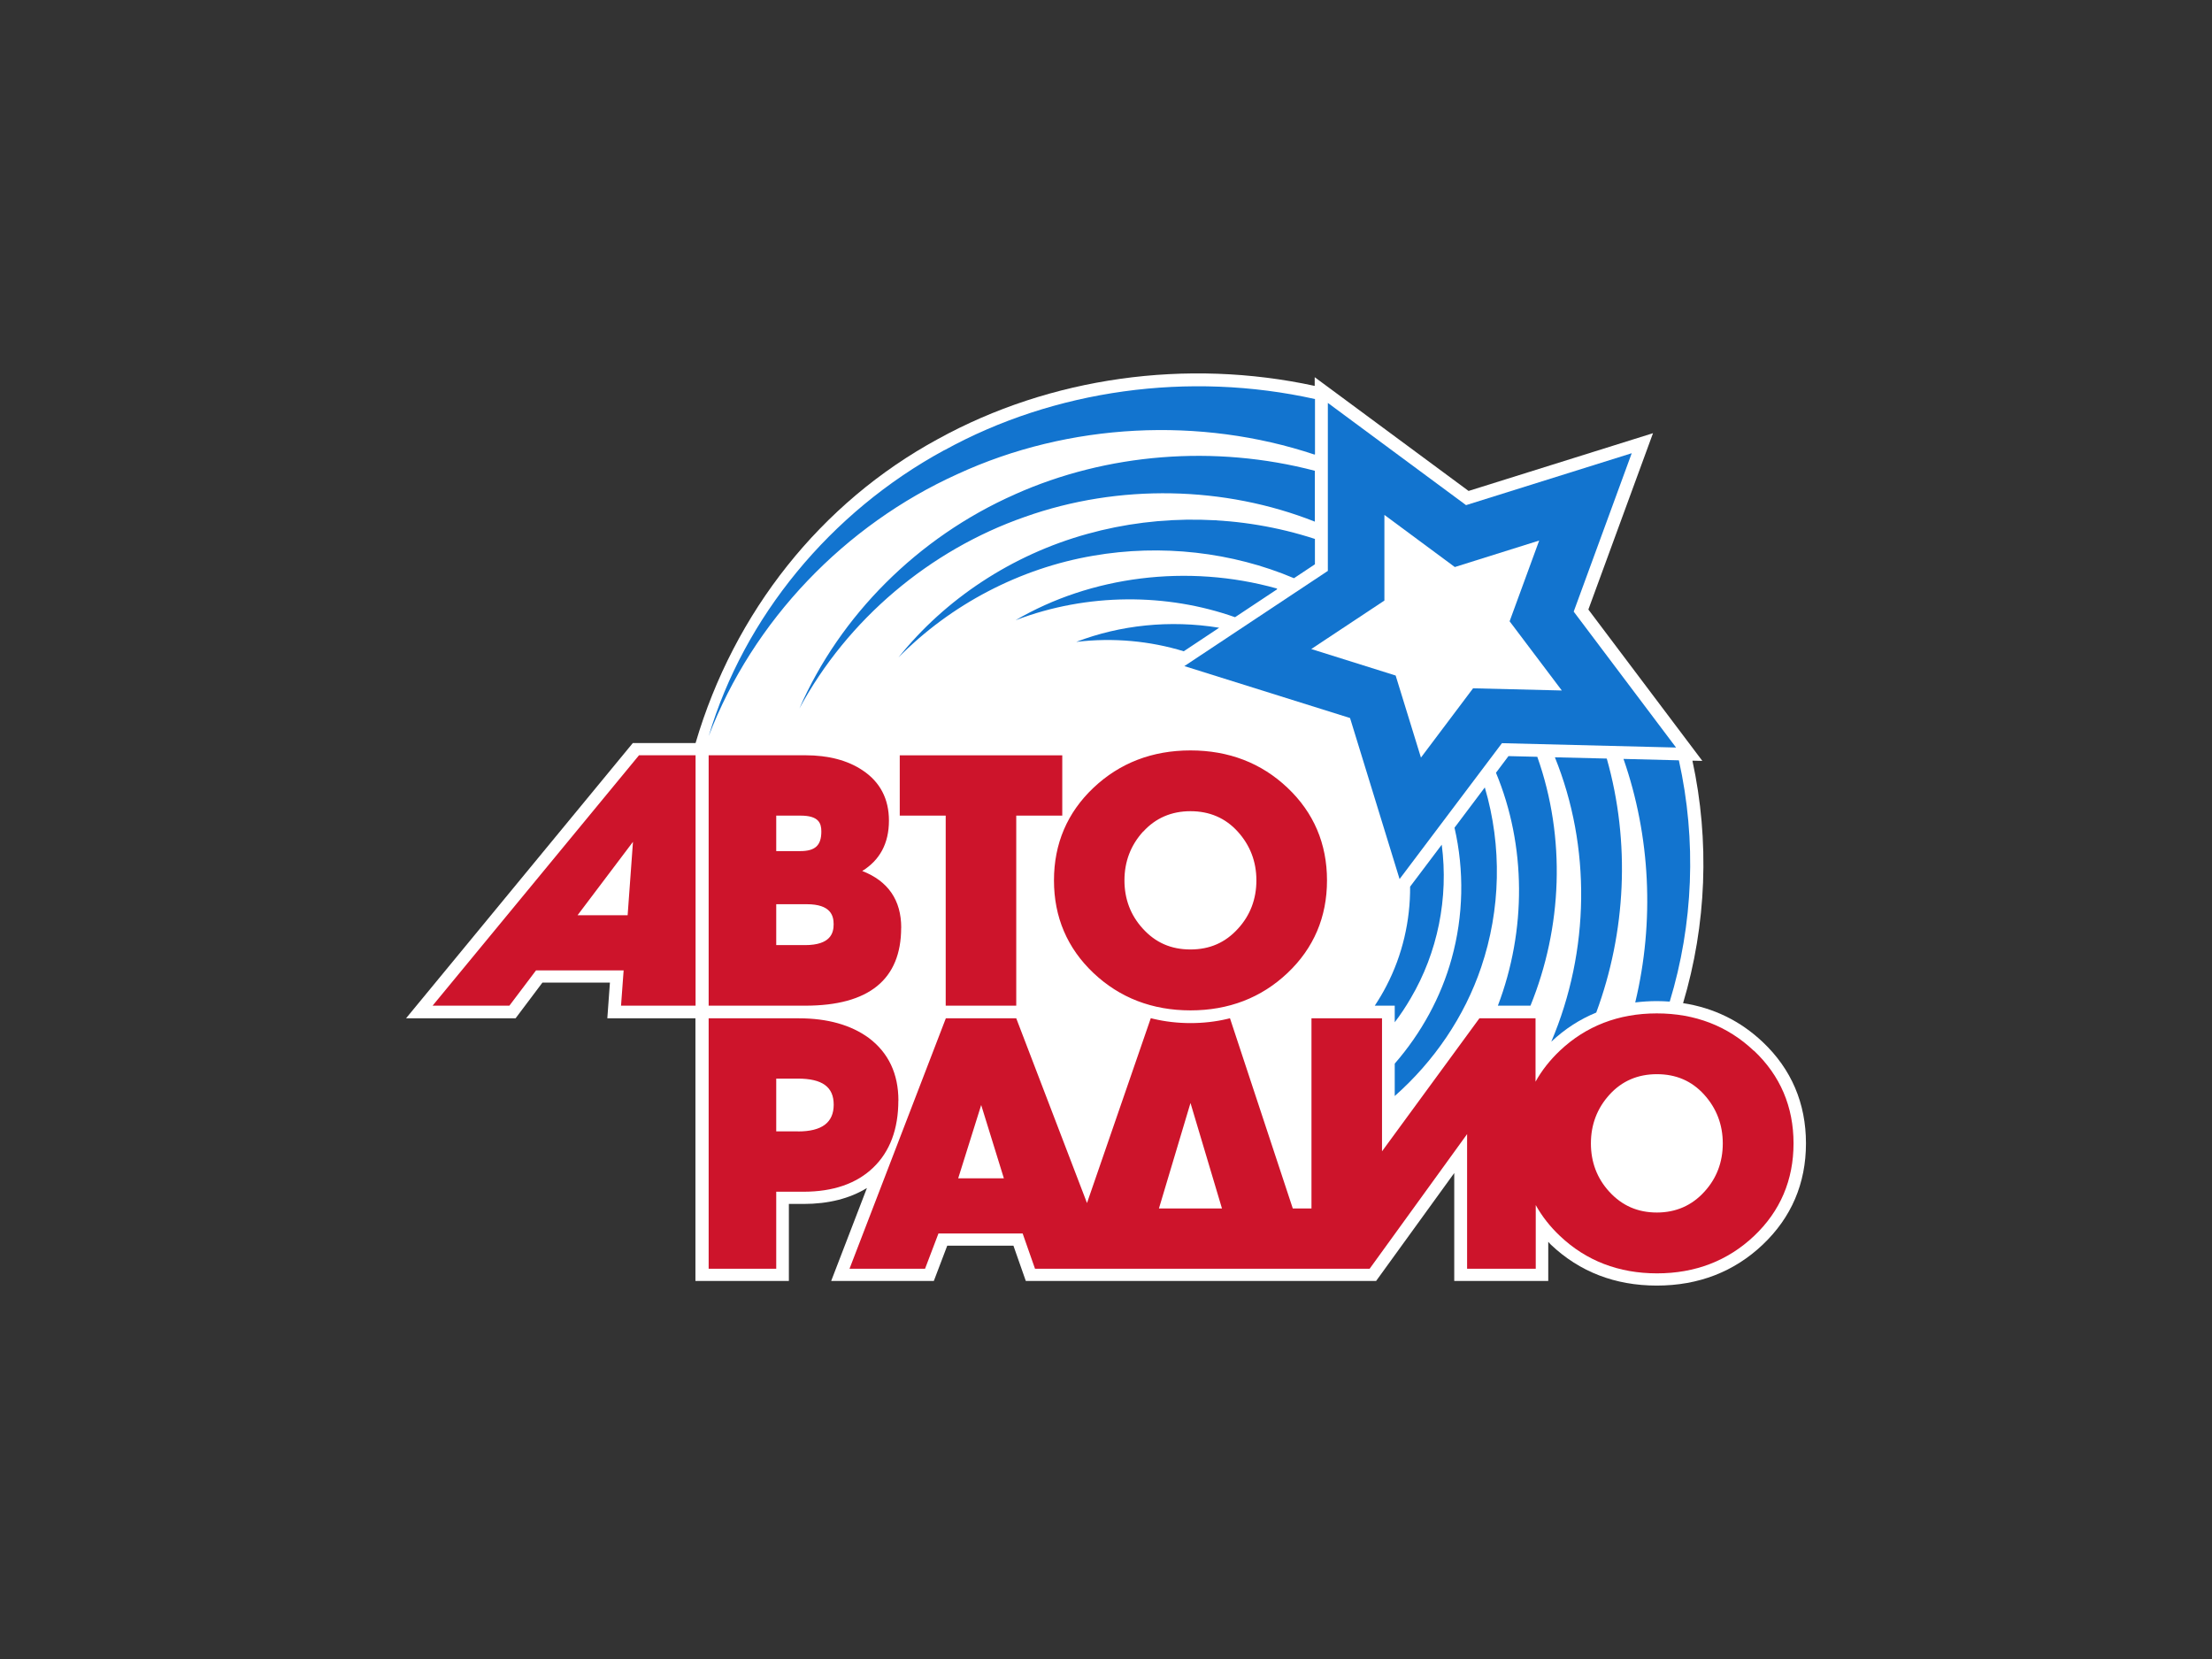
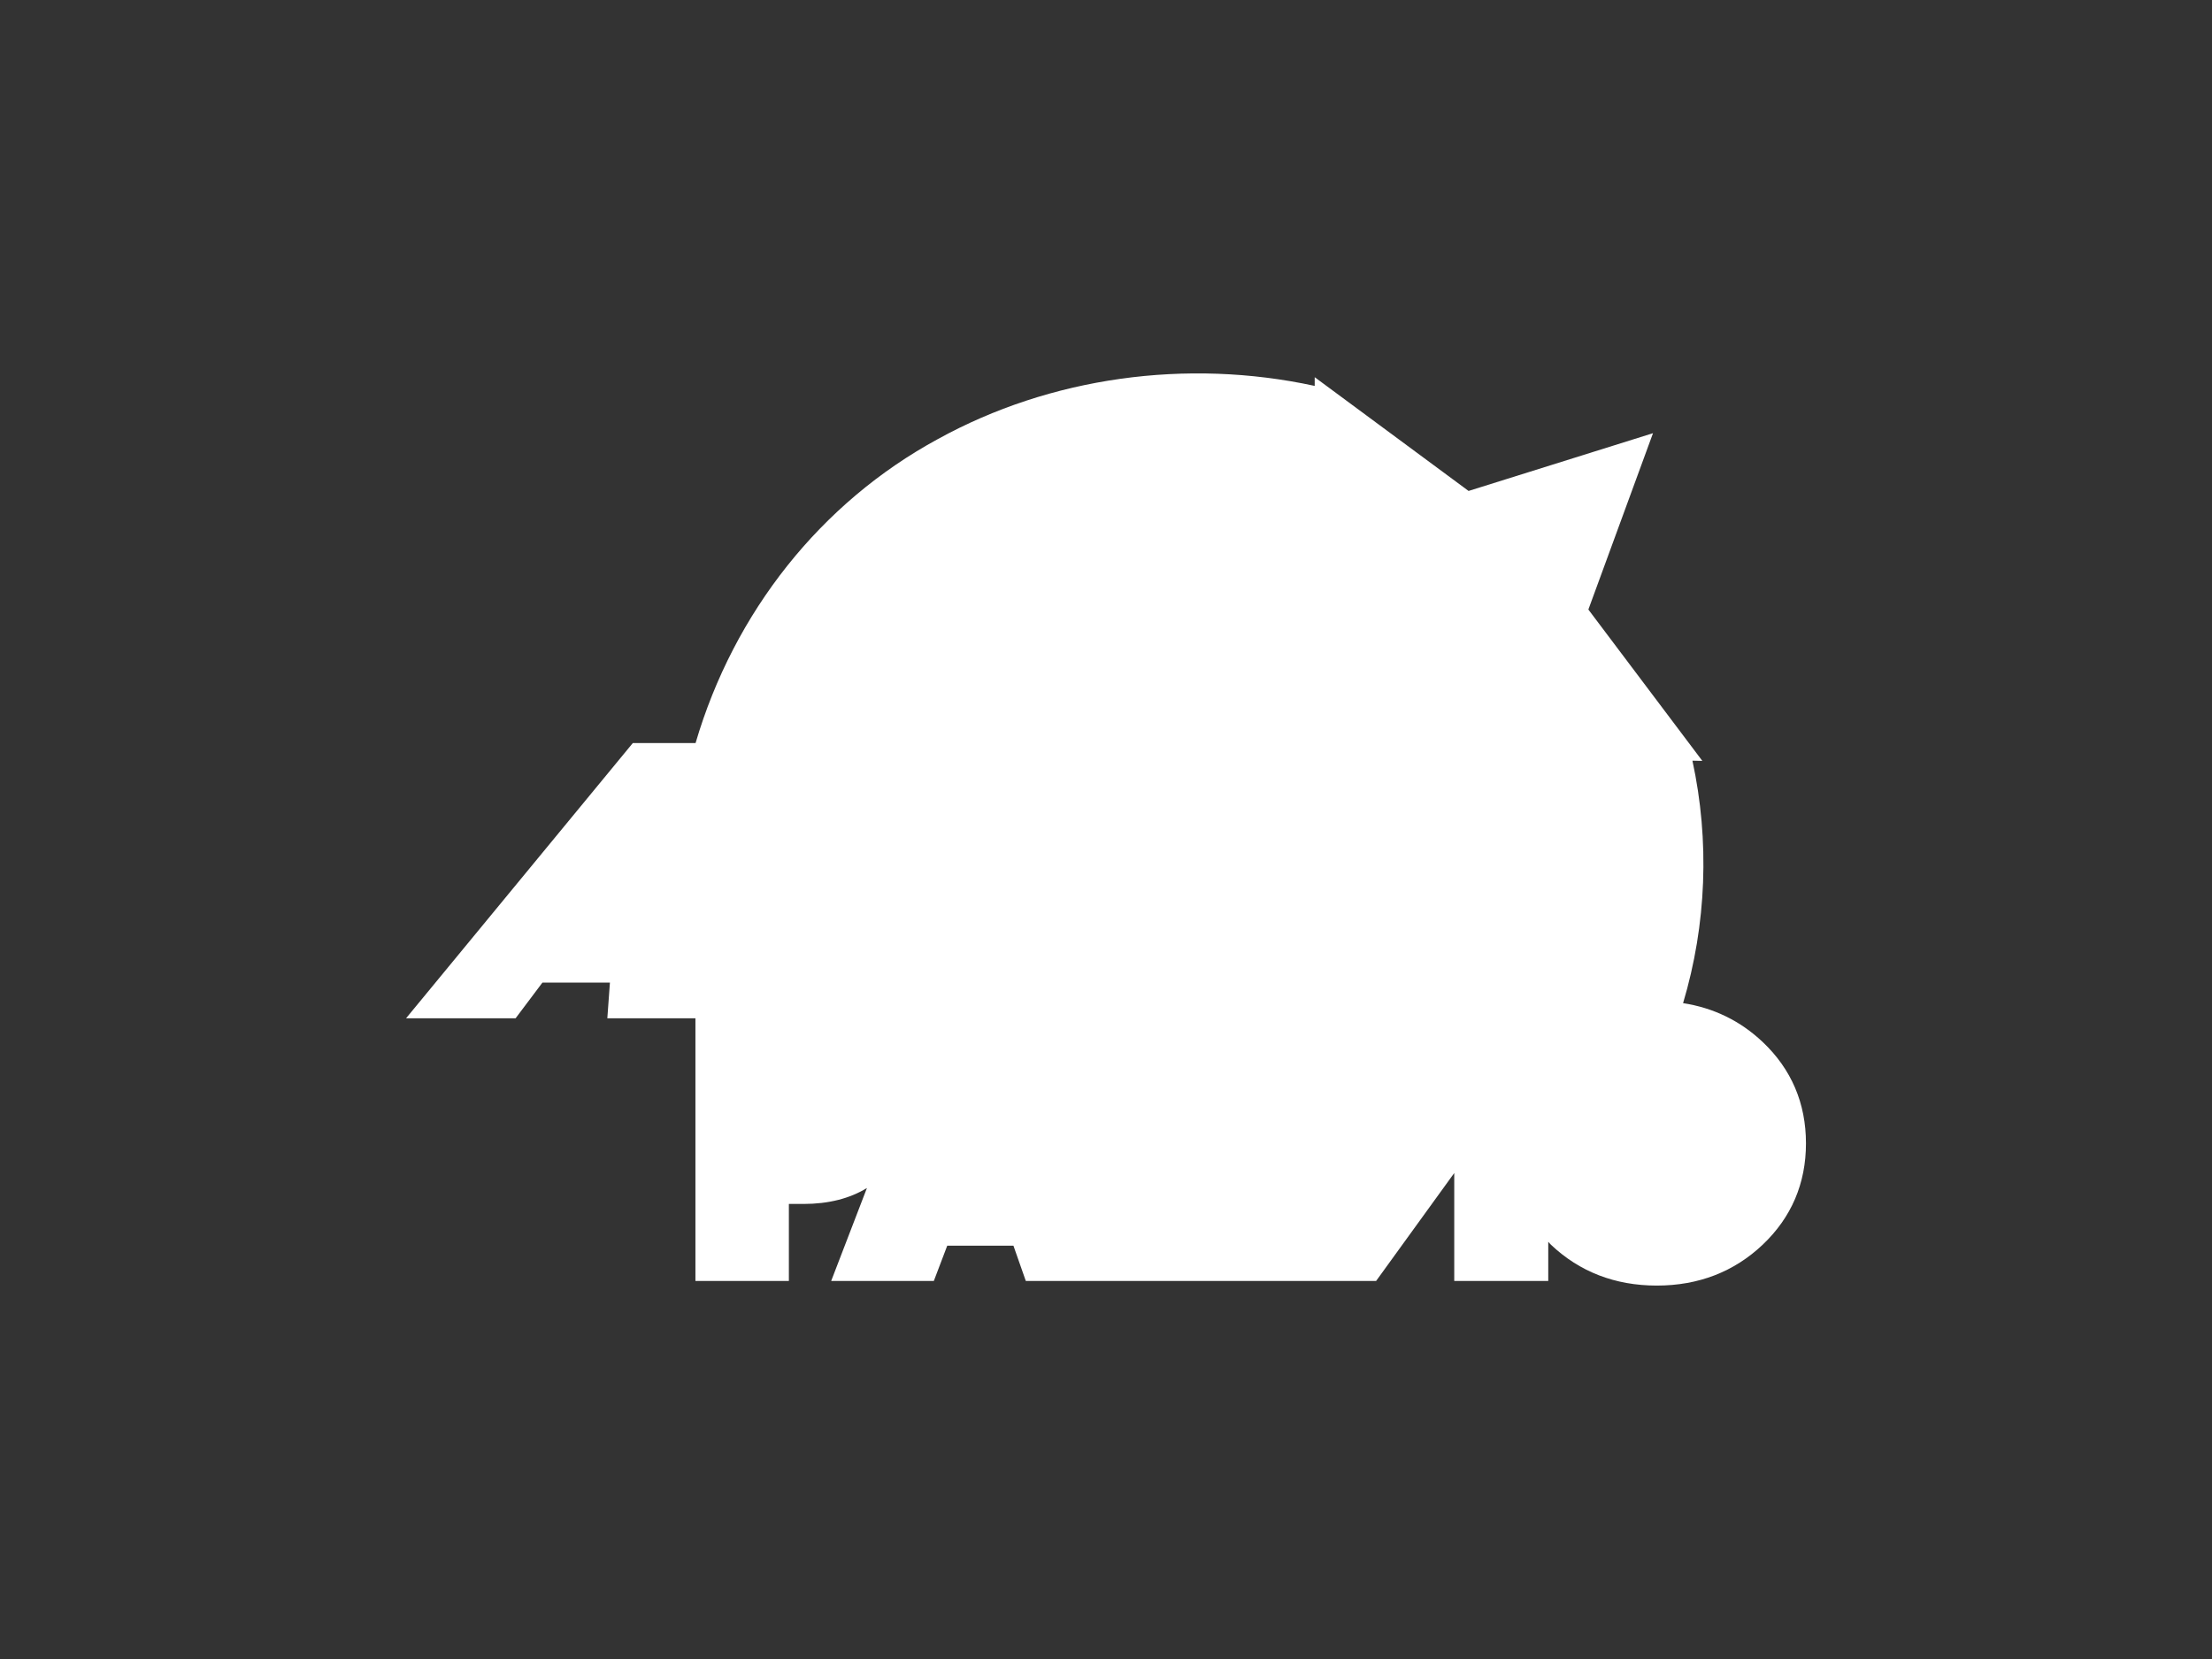
<svg xmlns="http://www.w3.org/2000/svg" width="200" height="150" viewBox="0 0 200 150" fill="none">
  <rect x="0" y="0" width="200" height="150" fill="#333333" stroke="none" />
  <path d="M159.381 94.219C157.355 92.301 154.934 91.125 152.177 90.7C154.299 83.604 154.591 76.019 153.022 68.777C153.588 68.79 153.918 68.796 153.918 68.796C153.918 68.796 144.294 56.014 143.614 55.112C143.995 54.064 149.458 39.167 149.458 39.167C149.458 39.167 133.882 44.046 132.783 44.389C131.868 43.716 118.87 34.104 118.87 34.104V34.892C107.277 32.376 94.959 34.098 84.795 39.701C74.218 45.444 66.366 55.354 62.891 67.182H57.218L36.712 92.072H46.616C46.616 92.072 48.541 89.518 49.042 88.845H55.147C55.077 89.779 54.912 92.072 54.912 92.072H62.878V115.818H71.327V108.856H72.649C74.91 108.856 76.829 108.366 78.385 107.414C77.254 110.348 75.152 115.818 75.152 115.818H84.433C84.433 115.818 85.316 113.493 85.646 112.629H91.63C91.935 113.506 92.749 115.818 92.749 115.818H118.839H124.423C124.423 115.818 129.054 109.421 131.487 106.06V115.818H139.987V112.28C140.069 112.362 140.139 112.458 140.228 112.54C142.814 114.992 146.034 116.237 149.801 116.237C153.569 116.237 156.789 114.992 159.375 112.54C161.967 110.082 163.288 107.001 163.288 103.38C163.288 99.759 161.973 96.671 159.375 94.213" fill="white" />
-   <path d="M138.996 68.427C137.623 68.395 136.645 68.37 136.391 68.364C136.27 68.523 135.851 69.075 135.26 69.869C138.005 76.476 138.017 84.125 135.432 90.928H138.379C141.251 83.864 141.6 75.771 138.996 68.427ZM126.113 92.421C126.633 91.735 127.11 91.017 127.542 90.274C129.994 86.126 130.985 81.177 130.356 76.374C129.289 77.797 128.272 79.144 127.497 80.167C127.516 83.248 126.805 86.361 125.35 89.15C125.039 89.759 124.683 90.35 124.302 90.928H126.106V92.421H126.113ZM131.512 74.844C132.402 78.706 132.325 82.803 131.252 86.672C130.299 90.134 128.52 93.393 126.106 96.169V99.098C129.657 95.96 132.414 91.932 133.926 87.441C135.68 82.257 135.826 76.527 134.25 71.197C133.437 72.271 132.484 73.547 131.512 74.837V74.844ZM151.803 68.745C150.488 68.713 148.696 68.669 146.79 68.618C149.217 75.587 149.611 83.311 147.851 90.636C148.486 90.56 149.134 90.515 149.801 90.515C150.195 90.515 150.589 90.534 150.97 90.56C153.098 83.572 153.416 76 151.796 68.739L151.803 68.745ZM140.584 68.465C143.862 76.552 143.754 85.961 140.26 94.187C141.48 93.037 142.839 92.161 144.326 91.551C147.013 84.29 147.426 76.171 145.278 68.586C143.639 68.548 142 68.504 140.577 68.472L140.584 68.465Z" fill="#1274CF" />
-   <path d="M91.776 44.694C82.953 48.588 75.927 55.697 72.28 64.057C76.619 56.002 84.071 49.732 92.653 46.739C101.185 43.703 110.739 43.944 118.883 47.165C118.883 45.787 118.883 44.173 118.883 42.566C109.824 40.19 100.067 40.984 91.77 44.694M85.386 40.698C75.031 46.32 67.268 55.843 64.079 66.553C68.081 56.091 76.403 47.464 86.561 42.871C96.693 38.195 108.554 37.668 118.845 41.098C118.858 41.098 118.877 41.092 118.896 41.073C118.896 39.167 118.896 37.369 118.896 36.08C107.493 33.539 95.302 35.241 85.392 40.705L85.386 40.698ZM98.326 48.27C91.484 50.157 85.437 54.185 81.231 59.451C85.977 54.63 92.247 51.377 98.815 50.252C105.003 49.173 111.419 49.916 116.996 52.279C117.994 51.618 118.699 51.148 118.89 51.021V48.728C112.188 46.543 104.92 46.435 98.326 48.27ZM97.329 58.035C100.67 57.634 103.999 57.958 107.029 58.886C107.963 58.27 109.068 57.533 110.231 56.758C105.765 56.027 101.261 56.523 97.329 58.028V58.035ZM91.84 56.072C98.332 53.588 105.524 53.632 111.667 55.805C112.988 54.928 114.309 54.051 115.459 53.289C115.465 53.245 115.472 53.219 115.459 53.213C107.34 50.939 98.593 52.114 91.834 56.072H91.84Z" fill="#1274CF" />
-   <path d="M142.286 55.303C142.286 55.303 146.828 42.915 147.534 40.978C145.507 41.613 132.554 45.672 132.554 45.672C132.554 45.672 121.742 37.681 120.058 36.429C120.058 38.481 120.058 51.618 120.058 51.618C120.058 51.618 108.84 59.064 107.086 60.226C109.113 60.861 122.066 64.921 122.066 64.921C122.066 64.921 125.941 77.512 126.544 79.481C127.796 77.823 135.8 67.195 135.8 67.195C135.8 67.195 149.414 67.532 151.542 67.589C150.291 65.924 142.286 55.297 142.286 55.297" fill="#1274CF" />
-   <path d="M139.167 48.874L136.493 56.174L141.213 62.431L133.189 62.234L128.476 68.498L126.189 61.078L118.559 58.683L125.172 54.3V46.556L131.538 51.269L139.167 48.874Z" fill="white" />
-   <path d="M98.866 87.975C101.236 90.217 104.183 91.354 107.639 91.354C111.095 91.354 114.043 90.217 116.412 87.975C118.782 85.732 119.982 82.918 119.982 79.602C119.982 76.286 118.782 73.472 116.412 71.229C114.049 68.987 111.095 67.85 107.639 67.85C104.183 67.85 101.236 68.987 98.866 71.229C96.496 73.472 95.296 76.286 95.296 79.602C95.296 82.918 96.496 85.732 98.866 87.975ZM103.37 75.187C104.482 73.967 105.917 73.345 107.639 73.345C109.361 73.345 110.796 73.961 111.908 75.187C113.026 76.419 113.598 77.9 113.598 79.596C113.598 81.292 113.039 82.759 111.94 83.96C110.79 85.23 109.38 85.847 107.633 85.847C105.886 85.847 104.475 85.23 103.326 83.96C102.227 82.759 101.668 81.292 101.668 79.596C101.668 77.9 102.239 76.413 103.357 75.187H103.37ZM85.507 90.929H91.885V73.745H96.046V68.294H81.352V73.745H85.507V90.929ZM81.485 83.884C81.485 81.374 80.291 79.659 77.96 78.751C79.535 77.779 80.374 76.273 80.374 74.196C80.374 72.233 79.573 70.702 77.998 69.654C76.644 68.745 74.898 68.288 72.814 68.288H64.073V90.929H72.808C78.563 90.929 81.479 88.559 81.479 83.884H81.485ZM70.184 73.745H72.382C74.034 73.745 74.262 74.437 74.262 75.18C74.262 76.438 73.71 76.953 72.35 76.953H70.184V73.745ZM70.184 85.453V81.755H72.941C75.12 81.755 75.374 82.791 75.374 83.572C75.374 84.354 75.107 85.453 72.782 85.453H70.184ZM39.113 90.929H46.057C46.057 90.929 48.325 87.924 48.464 87.74H56.386C56.354 88.184 56.151 90.929 56.151 90.929H62.891V68.288H57.777L39.113 90.929ZM56.748 82.753H52.219C52.702 82.118 56.411 77.194 57.231 76.114C57.136 77.423 56.773 82.372 56.748 82.753ZM81.231 99.511C81.231 97.084 80.329 95.179 78.55 93.845C76.937 92.669 74.815 92.072 72.236 92.072H64.073V114.713H70.184V107.751H72.649C75.323 107.751 77.445 107.02 78.951 105.572C80.463 104.123 81.225 102.084 81.225 99.511H81.231ZM72.147 102.294H70.184V97.523H72.134C74.345 97.523 75.38 98.272 75.38 99.88C75.38 101.487 74.326 102.3 72.153 102.3L72.147 102.294ZM158.574 95.007C156.211 92.765 153.257 91.627 149.801 91.627C146.346 91.627 143.398 92.765 141.028 95.007C140.133 95.858 139.396 96.792 138.837 97.802V92.072H133.761C133.761 92.072 125.795 102.954 124.956 104.098V92.072H118.578V109.262H116.888C116.78 108.926 111.209 92.066 111.209 92.066L110.981 92.123C109.92 92.377 108.795 92.504 107.639 92.504C106.483 92.504 105.346 92.371 104.279 92.117L104.05 92.059C104.05 92.059 98.701 107.554 98.282 108.773C97.811 107.566 91.885 92.072 91.885 92.072H85.519L76.81 114.713H83.639C83.639 114.713 84.738 111.81 84.852 111.524H92.463C92.571 111.823 93.581 114.713 93.581 114.713H118.851H123.838C123.838 114.713 131.811 103.698 132.649 102.541V114.713H138.856V108.957C139.415 109.968 140.152 110.908 141.048 111.753C143.411 113.995 146.365 115.132 149.821 115.132C153.276 115.132 156.224 113.995 158.594 111.753C160.963 109.51 162.164 106.696 162.164 103.38C162.164 100.064 160.963 97.25 158.594 95.007H158.574ZM86.637 106.537C86.802 106.016 88.34 101.118 88.715 99.911C89.089 101.118 90.601 106.016 90.766 106.537H86.637ZM104.787 109.262C104.952 108.716 107.232 101.08 107.639 99.727C108.046 101.08 110.326 108.716 110.485 109.262H104.787ZM154.109 107.744C152.978 108.996 151.529 109.631 149.808 109.631C148.086 109.631 146.657 109.015 145.501 107.744C144.402 106.544 143.843 105.076 143.843 103.38C143.843 101.684 144.408 100.197 145.533 98.965C146.644 97.745 148.08 97.123 149.808 97.123C151.536 97.123 152.952 97.726 154.077 98.965C155.195 100.197 155.767 101.684 155.767 103.38C155.767 105.076 155.208 106.544 154.109 107.744Z" fill="#CD142B" />
</svg>